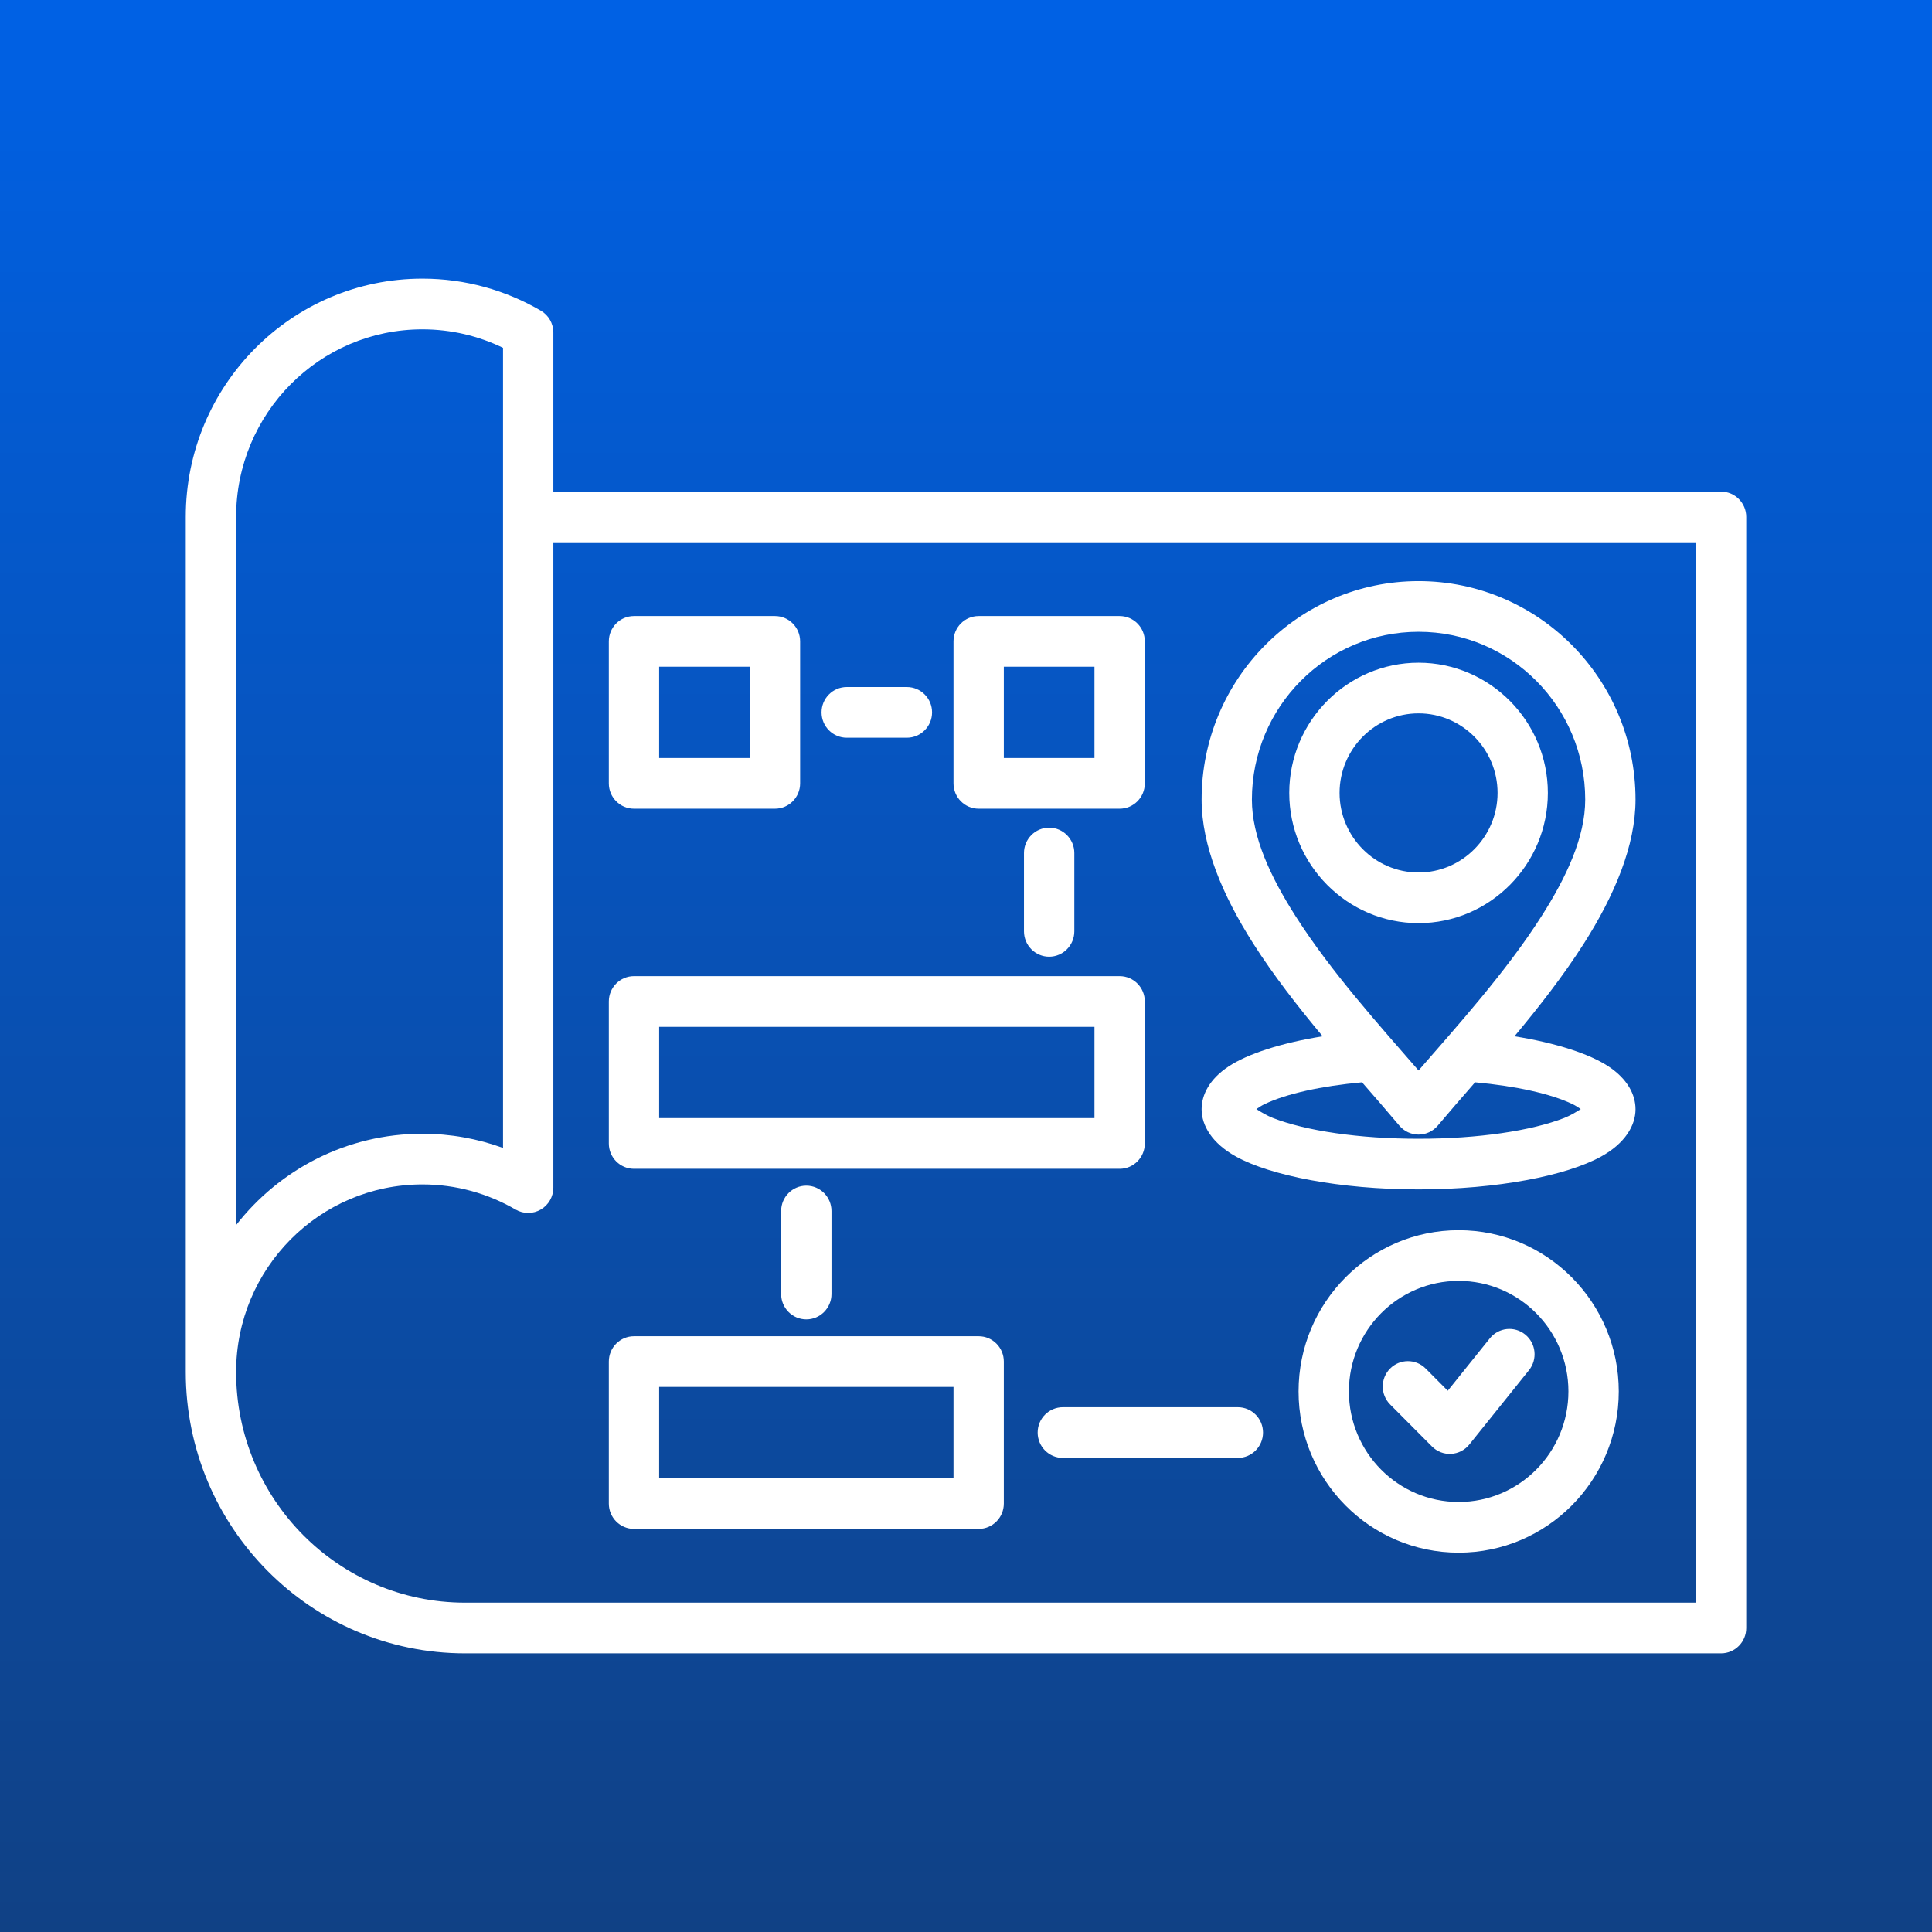
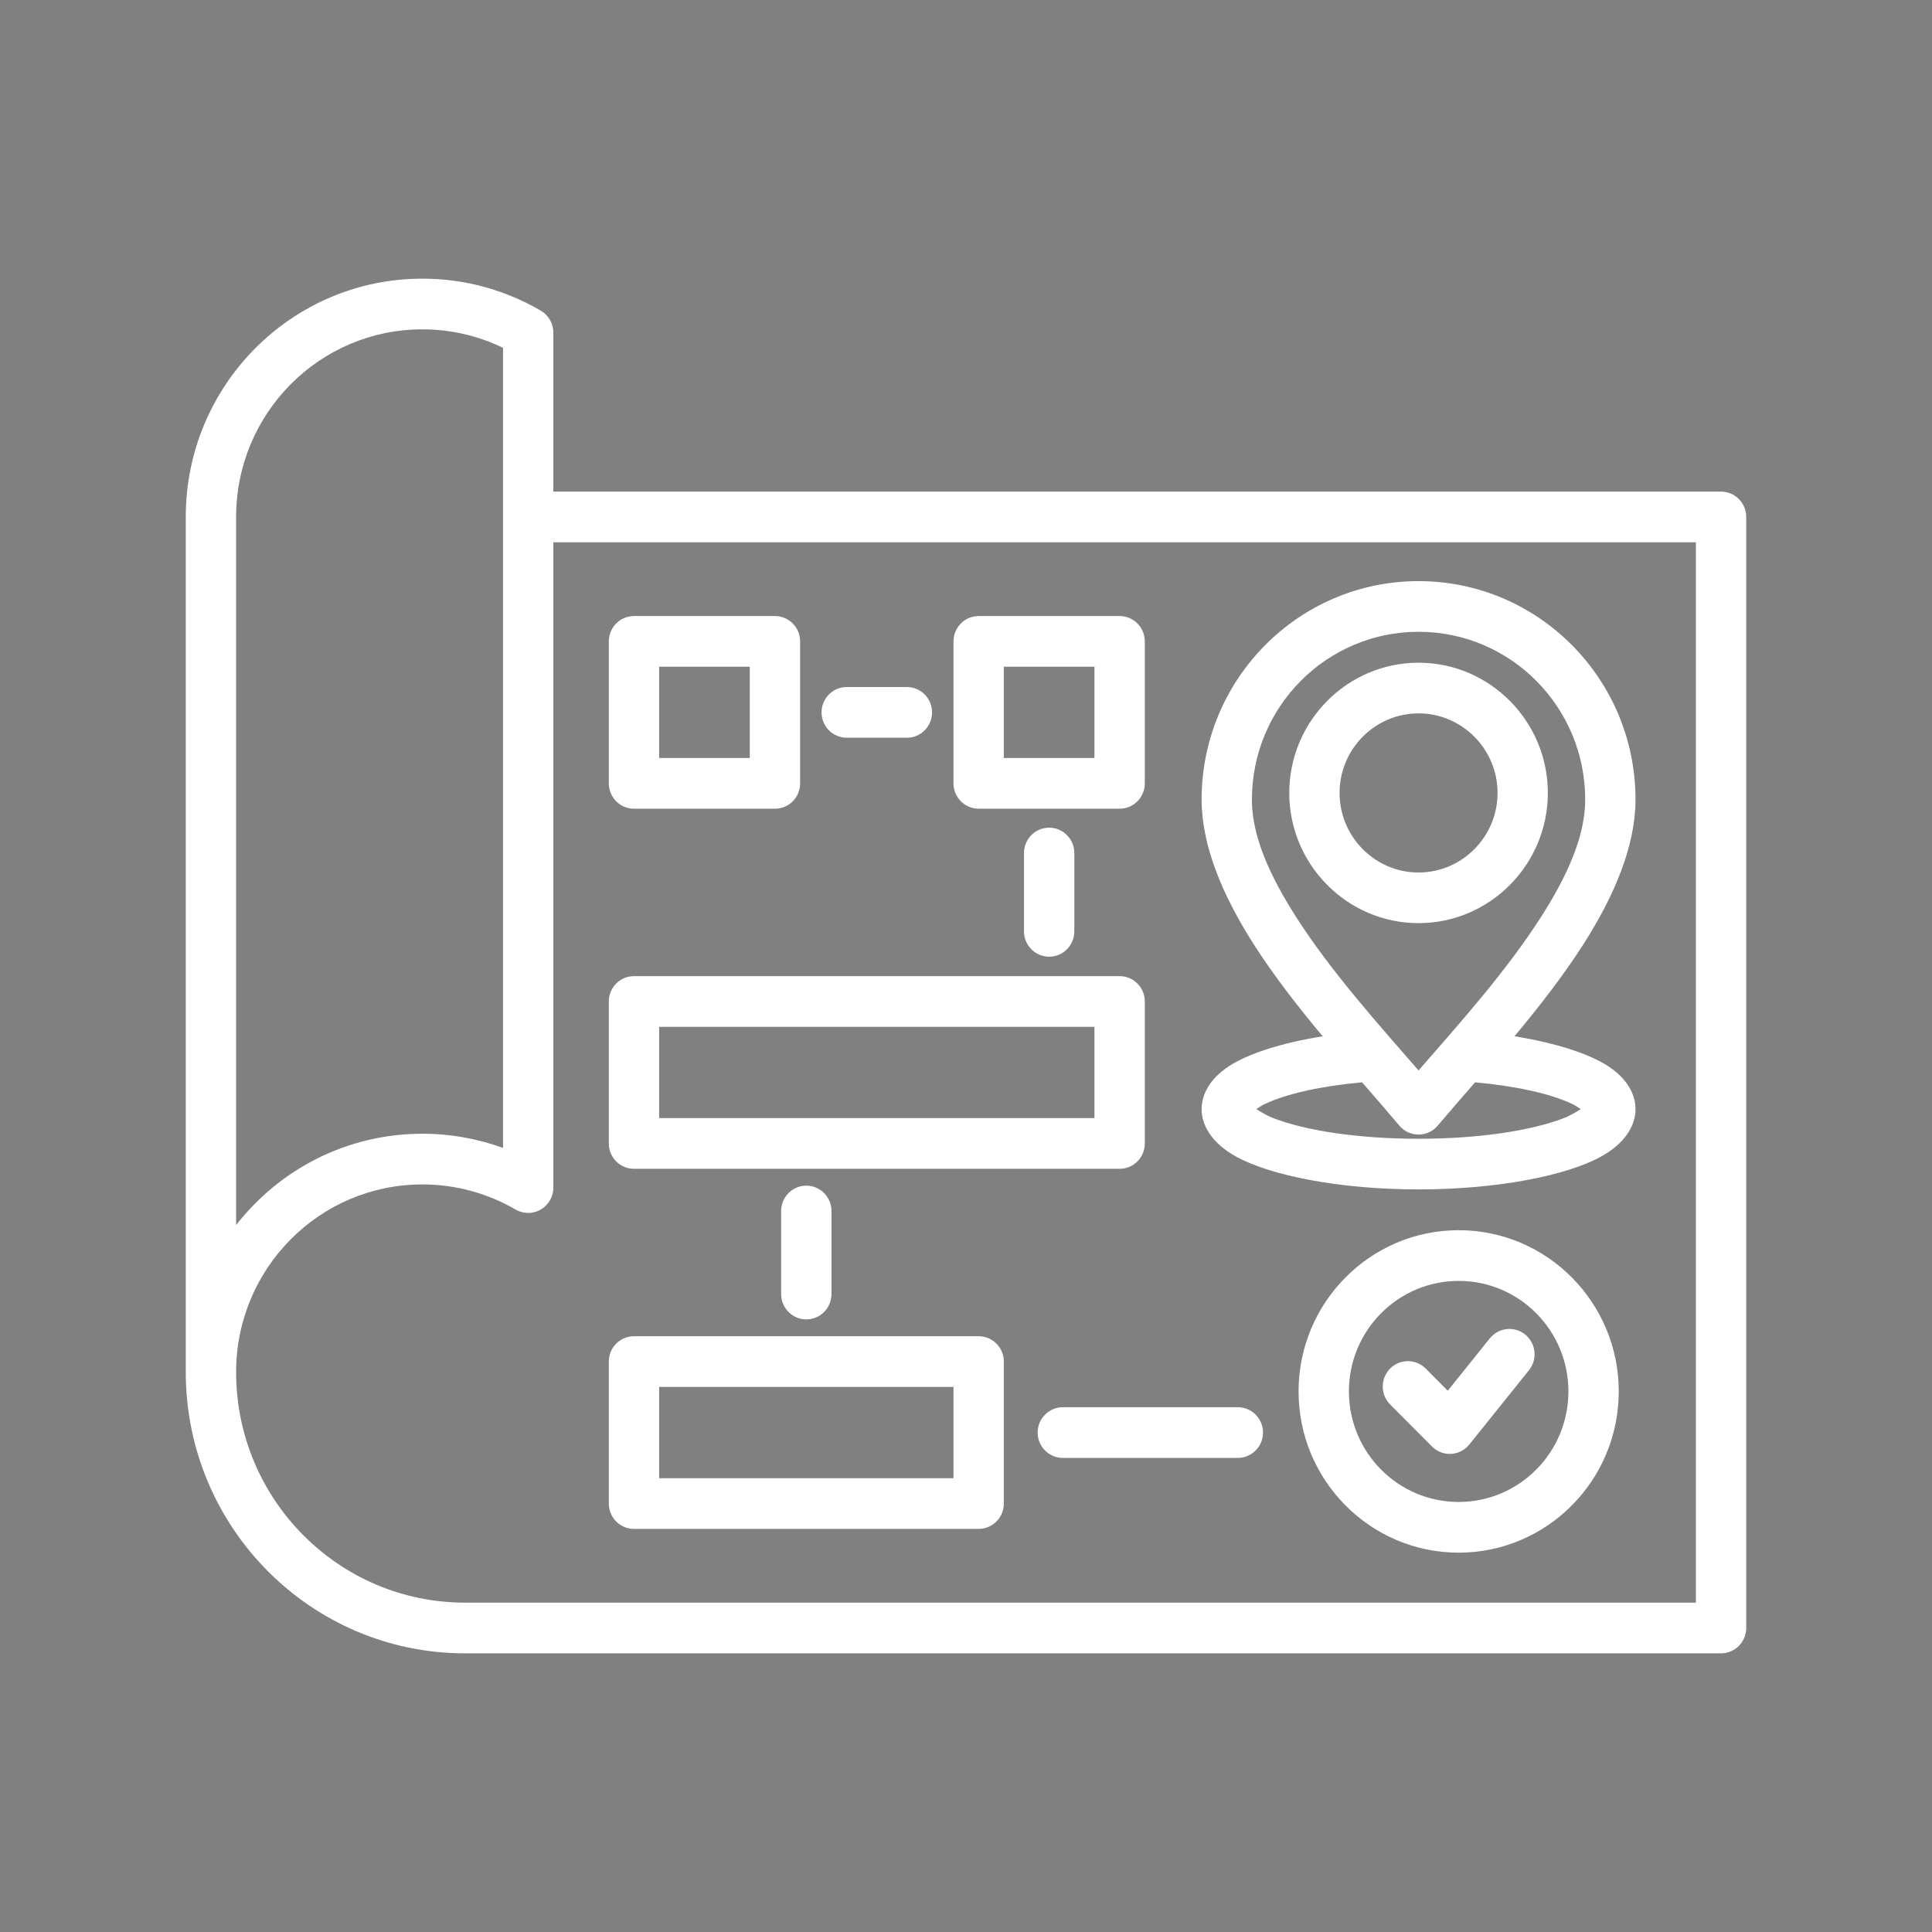
<svg xmlns="http://www.w3.org/2000/svg" width="104" height="104" viewBox="0 0 104 104" fill="none">
  <rect x="0" y="0" width="104" height="104" fill="#808080" stroke="none" />
-   <rect width="104" height="104" fill="url(#paint0_linear_626_1467)" />
  <path fill-rule="evenodd" clip-rule="evenodd" d="M10 73.857V27.827C10 20.744 15.703 15 22.737 15C25.061 15 27.234 15.629 29.111 16.723C29.53 16.967 29.787 17.417 29.787 17.904V26.463H92.645C93.393 26.463 94 27.074 94 27.827V87.635C94 88.389 93.393 89 92.645 89H25.036C16.734 89 10 82.218 10 73.857ZM29.787 29.192V63.928C29.787 64.416 29.529 64.866 29.11 65.11C28.692 65.354 28.175 65.354 27.756 65.111C26.278 64.253 24.567 63.758 22.737 63.758C17.199 63.758 12.71 68.28 12.71 73.857C12.71 80.711 18.23 86.271 25.036 86.271H91.29V29.192H29.787ZM71.198 55.783C69.876 54.198 68.56 52.512 67.472 50.805C65.806 48.192 64.683 45.513 64.683 43.043C64.683 36.549 69.913 31.282 76.361 31.282C82.812 31.282 88.04 36.549 88.04 43.043C88.04 45.513 86.917 48.192 85.251 50.805C84.163 52.512 82.847 54.198 81.525 55.783C83.77 56.144 85.562 56.73 86.582 57.403C87.611 58.081 88.04 58.927 88.04 59.712C88.04 60.576 87.488 61.543 86.18 62.262C84.334 63.278 80.628 64.026 76.361 64.026C72.095 64.026 68.388 63.278 66.543 62.262C65.235 61.543 64.683 60.576 64.683 59.712C64.683 58.927 65.111 58.081 66.141 57.403C67.161 56.73 68.953 56.144 71.198 55.783ZM76.361 57.624C78.444 55.225 81.071 52.315 82.973 49.331C84.33 47.203 85.332 45.055 85.332 43.043C85.332 38.055 81.316 34.009 76.361 34.009C71.408 34.009 67.39 38.055 67.39 43.043C67.39 45.055 68.393 47.203 69.75 49.331C71.652 52.315 74.279 55.225 76.361 57.624ZM76.361 49.693C72.527 49.693 69.401 46.544 69.401 42.683C69.401 38.822 72.527 35.674 76.361 35.674C80.194 35.674 83.321 38.822 83.321 42.683C83.321 46.544 80.194 49.693 76.361 49.693ZM76.361 46.967C78.703 46.967 80.614 45.042 80.614 42.683C80.614 40.324 78.703 38.401 76.361 38.401C74.018 38.401 72.109 40.324 72.109 42.683C72.109 45.042 74.018 46.967 76.361 46.967ZM79.404 58.261C78.683 59.09 78 59.872 77.395 60.592C77.138 60.898 76.759 61.075 76.361 61.075C75.963 61.075 75.585 60.898 75.327 60.592C74.723 59.872 74.04 59.09 73.319 58.261C71.115 58.463 69.257 58.873 68.082 59.431C67.928 59.504 67.765 59.609 67.631 59.702C67.864 59.854 68.203 60.057 68.521 60.181C70.292 60.871 73.15 61.3 76.361 61.3C79.572 61.3 82.43 60.871 84.201 60.181C84.519 60.057 84.859 59.854 85.092 59.702C84.958 59.609 84.794 59.504 84.64 59.431C83.466 58.873 81.608 58.463 79.404 58.261ZM42.049 65.189C42.049 64.435 42.657 63.824 43.404 63.824C44.152 63.824 44.759 64.435 44.759 65.189V69.658C44.759 70.412 44.152 71.023 43.404 71.023C42.657 71.023 42.049 70.412 42.049 69.658V65.189ZM78.52 66.222C83.276 66.222 87.138 70.111 87.138 74.901C87.138 79.691 83.276 83.58 78.52 83.58C73.764 83.58 69.902 79.691 69.902 74.901C69.902 70.111 73.764 66.222 78.52 66.222ZM78.52 68.951C75.259 68.951 72.612 71.617 72.612 74.901C72.612 78.185 75.259 80.851 78.52 80.851C81.781 80.851 84.428 78.185 84.428 74.901C84.428 71.617 81.781 68.951 78.52 68.951ZM74.831 75.602C74.302 75.07 74.301 74.205 74.829 73.672C75.357 73.139 76.216 73.138 76.745 73.67L77.933 74.864L80.198 72.043C80.669 71.458 81.522 71.367 82.104 71.84C82.685 72.314 82.775 73.174 82.305 73.759L79.095 77.758C78.853 78.059 78.496 78.242 78.113 78.263C77.73 78.284 77.356 78.139 77.084 77.866L74.831 75.602ZM61.625 53.91V61.553C61.625 62.306 61.019 62.917 60.27 62.917H34.127C33.379 62.917 32.773 62.306 32.773 61.553V53.91C32.773 53.156 33.379 52.546 34.127 52.546H60.27C61.019 52.546 61.625 53.156 61.625 53.91ZM58.915 55.275H35.482V60.188H58.915V55.275ZM54.036 73.294V80.937C54.036 81.69 53.429 82.301 52.681 82.301H34.127C33.379 82.301 32.773 81.69 32.773 80.937V73.294C32.773 72.54 33.379 71.93 34.127 71.93H52.681C53.429 71.93 54.036 72.54 54.036 73.294ZM51.327 74.658H35.482V79.572H51.327V74.658ZM43.071 34.526V42.169C43.071 42.922 42.465 43.533 41.716 43.533H34.127C33.379 43.533 32.773 42.922 32.773 42.169V34.526C32.773 33.772 33.379 33.162 34.127 33.162H41.716C42.465 33.162 43.071 33.772 43.071 34.526ZM40.361 35.891H35.482V40.804H40.361V35.891ZM55.121 45.919C55.121 45.166 55.728 44.554 56.476 44.554C57.223 44.554 57.831 45.166 57.831 45.919V50.134C57.831 50.887 57.223 51.499 56.476 51.499C55.728 51.499 55.121 50.887 55.121 50.134V45.919ZM57.212 78.48C56.465 78.48 55.857 77.868 55.857 77.115C55.857 76.362 56.465 75.751 57.212 75.751H66.634C67.382 75.751 67.989 76.362 67.989 77.115C67.989 77.868 67.382 78.48 66.634 78.48H57.212ZM45.579 39.712C44.831 39.712 44.224 39.1 44.224 38.347C44.224 37.594 44.831 36.983 45.579 36.983H48.818C49.566 36.983 50.173 37.594 50.173 38.347C50.173 39.1 49.566 39.712 48.818 39.712H45.579ZM61.625 34.526V42.169C61.625 42.922 61.019 43.533 60.27 43.533H52.681C51.933 43.533 51.327 42.922 51.327 42.169V34.526C51.327 33.772 51.933 33.162 52.681 33.162H60.27C61.019 33.162 61.625 33.772 61.625 34.526ZM58.915 35.891H54.036V40.804H58.915V35.891ZM12.71 65.946C15.041 62.953 18.666 61.029 22.737 61.029C24.262 61.029 25.723 61.3 27.078 61.794V18.724C25.764 18.087 24.293 17.729 22.737 17.729C17.199 17.729 12.71 22.251 12.71 27.827V65.946Z" fill="white" />
  <defs>
    <linearGradient id="paint0_linear_626_1467" x1="52" y1="0" x2="52" y2="104" gradientUnits="userSpaceOnUse">
      <stop stop-color="#0061E5" />
      <stop offset="1" stop-color="#104185" />
    </linearGradient>
  </defs>
</svg>